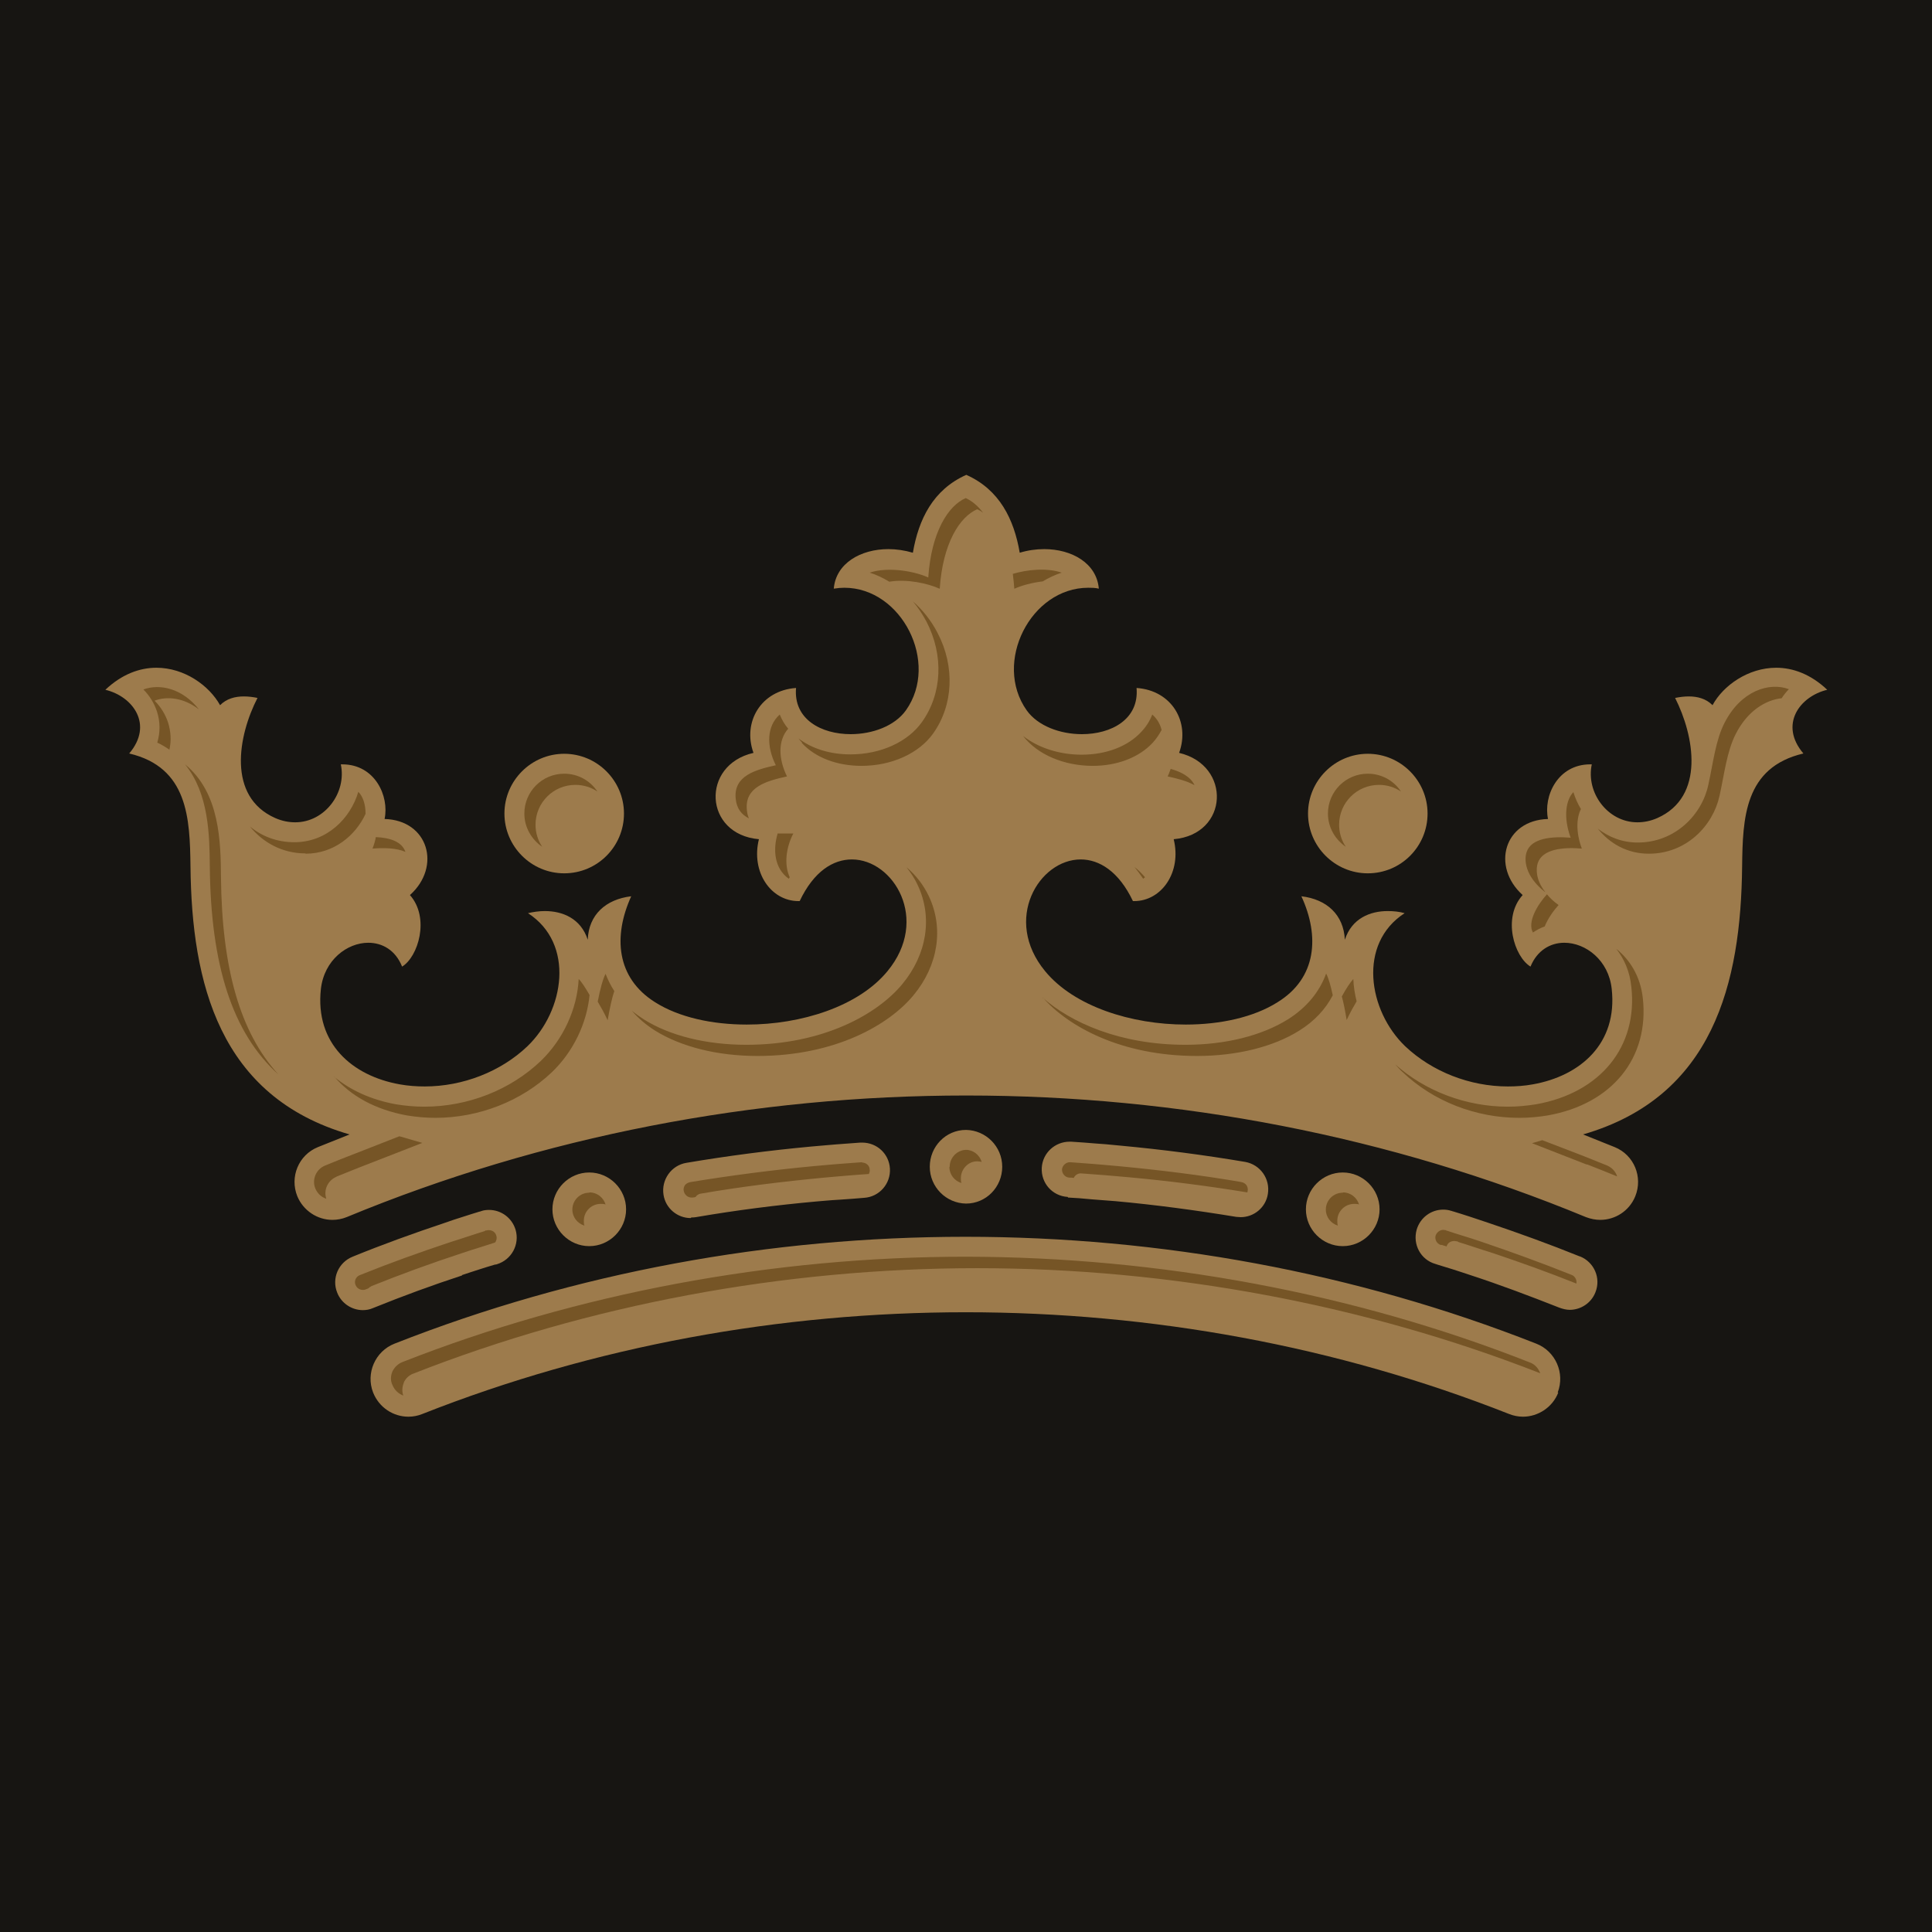
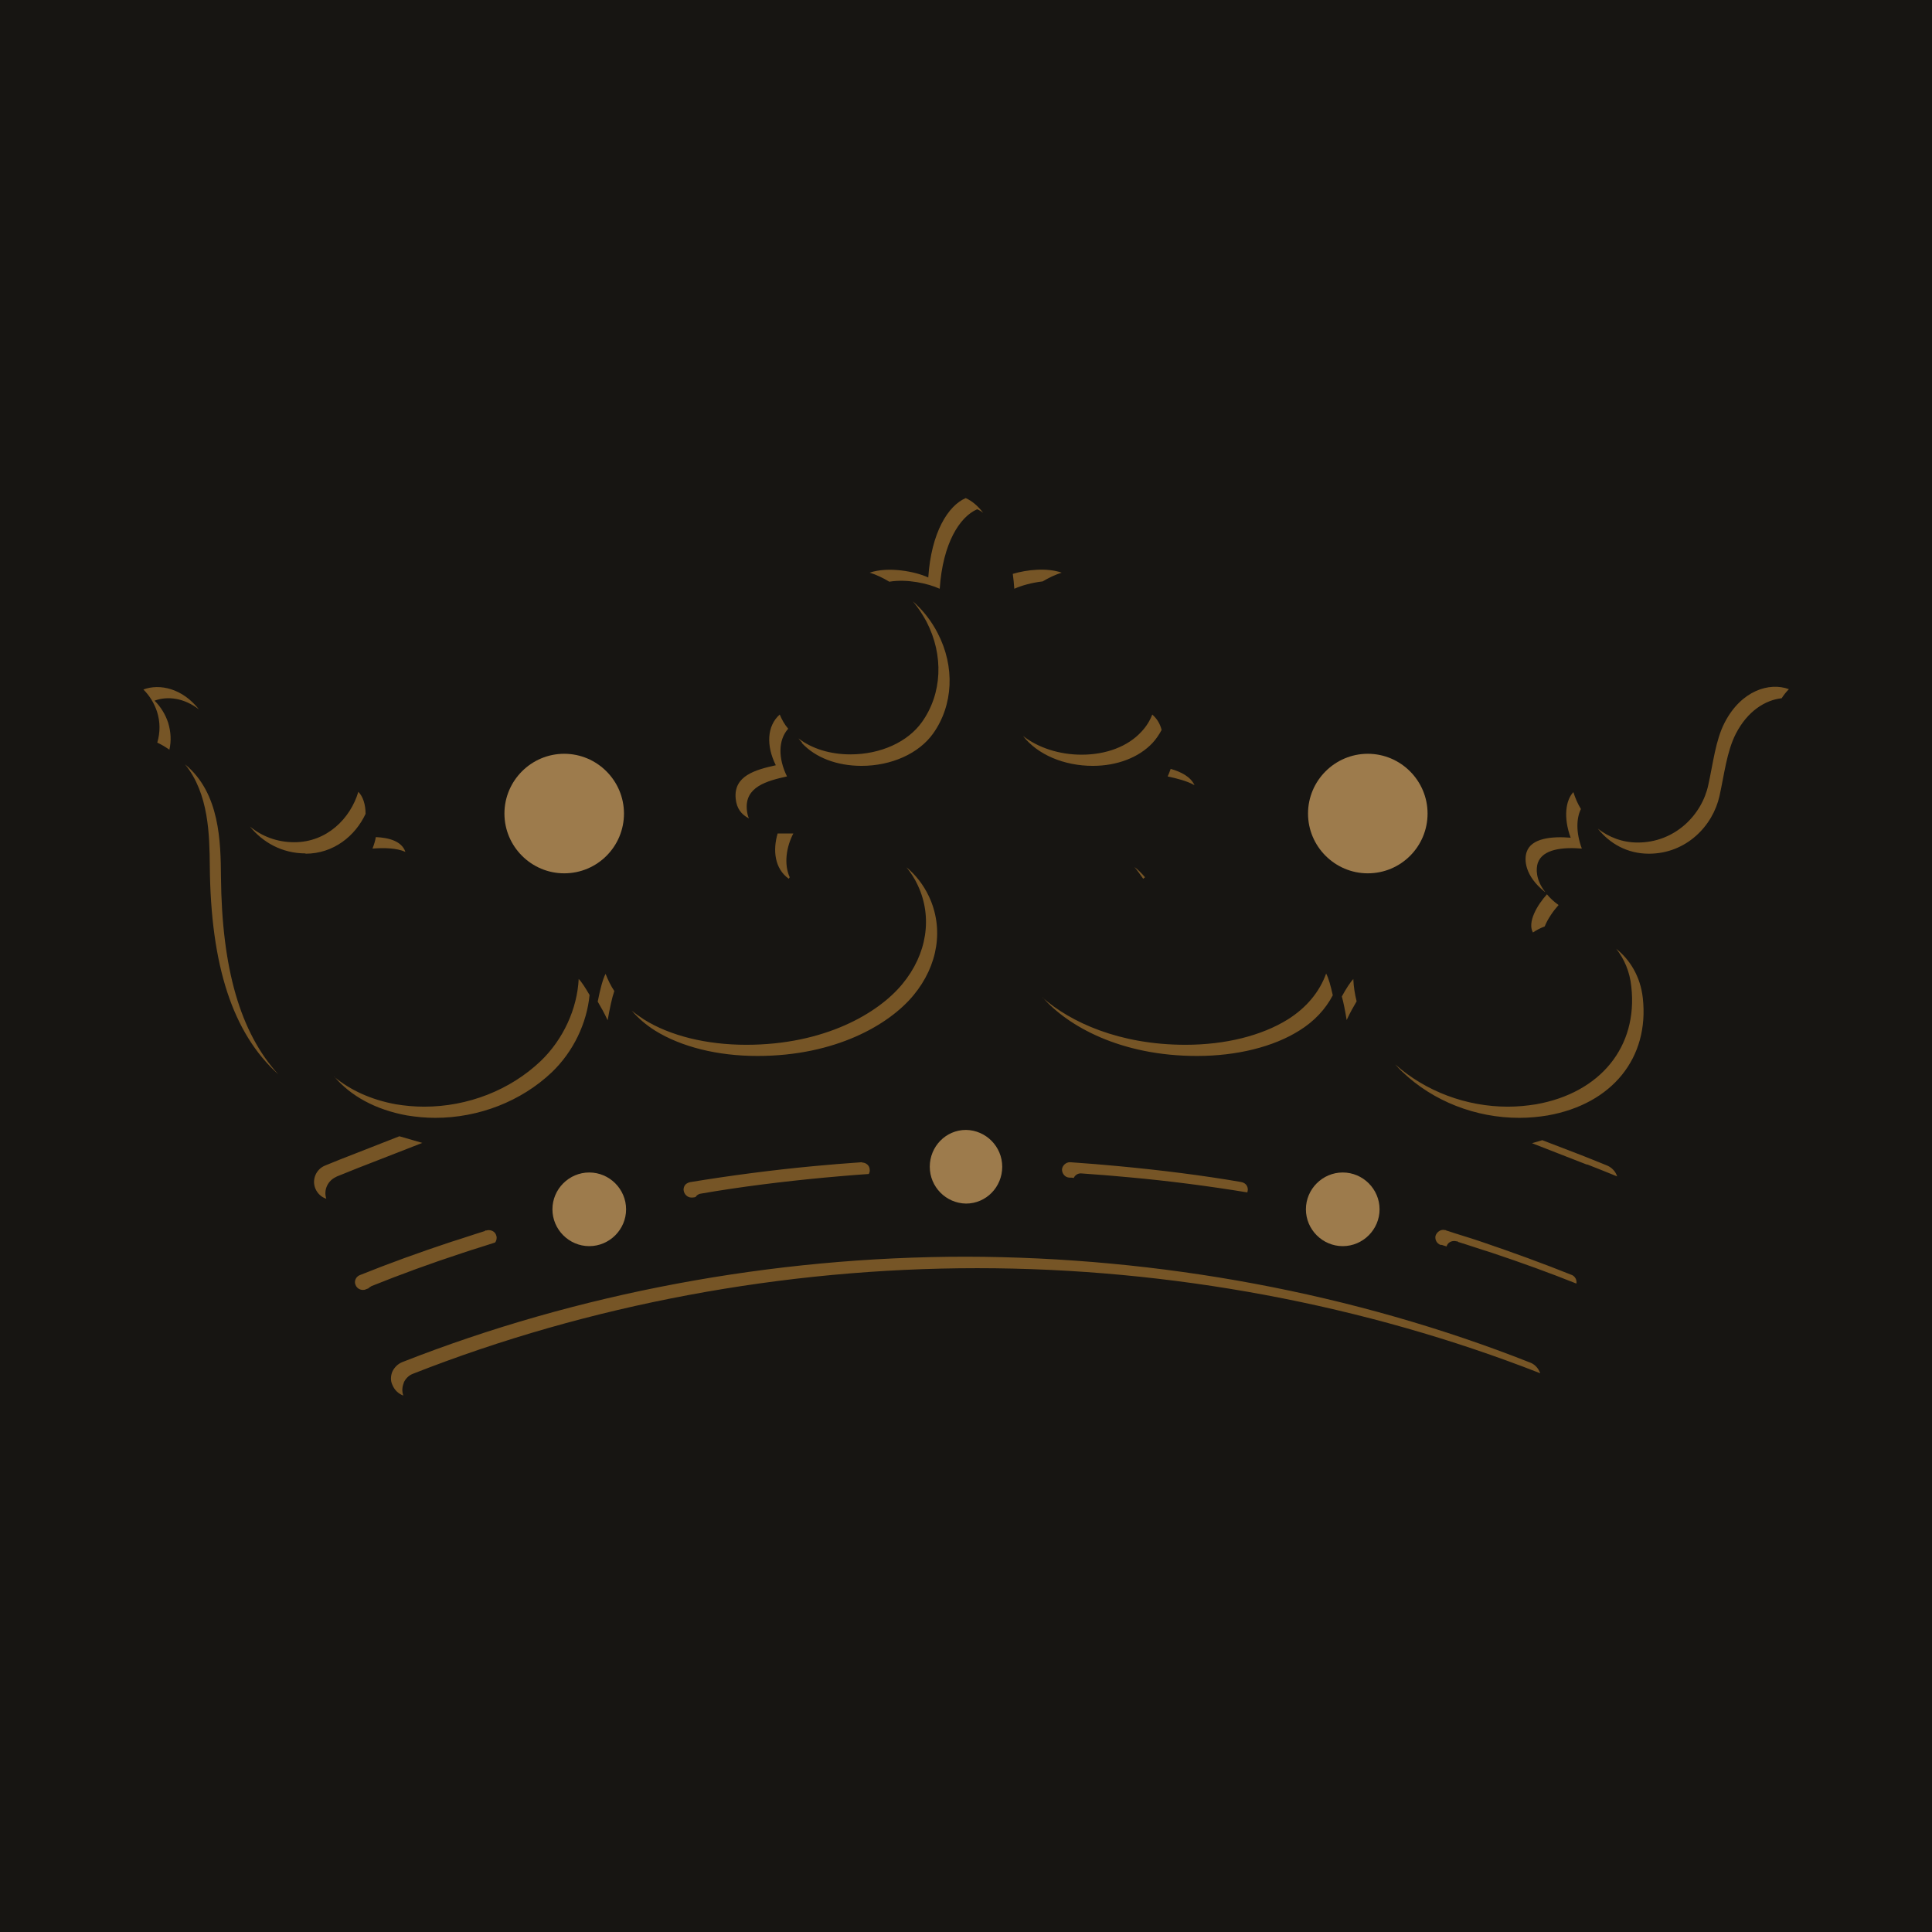
<svg xmlns="http://www.w3.org/2000/svg" id="Layer_1" data-name="Layer 1" viewBox="0 0 64 64">
  <defs>
    <style>
      .cls-1 {
        fill: #9d7b4c;
      }

      .cls-2 {
        fill: #171512;
      }

      .cls-3 {
        fill: #765526;
      }
    </style>
  </defs>
  <rect class="cls-2" x="-1" y="-1" width="66" height="66" />
  <g>
    <g>
-       <path class="cls-1" d="M51.62,46.13c-.19.49-.67.8-1.17.8-.15,0-.31-.03-.46-.09-5.7-2.25-11.85-3.37-18-3.37-6.15,0-12.3,1.12-18,3.37-.15.06-.3.09-.46.09-.5,0-.97-.3-1.17-.8-.25-.64.07-1.37.71-1.62,5.99-2.36,12.45-3.54,18.91-3.54,6.46,0,12.92,1.18,18.91,3.54.64.25.96.98.71,1.62ZM60.53,22.85c-.55-.52-1.14-.73-1.69-.73-.93,0-1.76.59-2.11,1.24-.22-.22-.5-.29-.79-.29-.15,0-.3.02-.45.05.63,1.24,1.01,3.27-.59,3.98-.23.1-.45.14-.66.14-.98,0-1.71-.98-1.51-1.92-.02,0-.04,0-.05,0-1.08,0-1.56,1.05-1.4,1.81-1.45.04-1.89,1.57-.84,2.52-.68.75-.28,2.04.26,2.37.22-.54.66-.79,1.12-.79.71,0,1.47.58,1.57,1.53.2,1.81-1.04,2.88-2.61,3.16-.27.05-.55.07-.83.07-1.26,0-2.51-.49-3.4-1.33-1.23-1.18-1.58-3.4-.02-4.41-.17-.05-.37-.07-.56-.07-.58,0-1.19.24-1.42.95-.04-.83-.6-1.34-1.44-1.44.61,1.32.51,2.71-.79,3.51-.79.5-1.9.74-3.04.74-1.8,0-3.7-.6-4.66-1.77-1.41-1.71-.2-3.7,1.18-3.7.61,0,1.26.39,1.73,1.38.01,0,.02,0,.04,0,.91,0,1.58-.96,1.31-2.05,1.83-.16,1.92-2.45.18-2.86.37-1.02-.24-2.07-1.41-2.15.09,1.04-.84,1.53-1.81,1.53-.72,0-1.46-.27-1.83-.79-1.12-1.58.13-4.06,2.04-4.06.11,0,.23,0,.35.03-.07-.84-.89-1.31-1.81-1.31-.27,0-.55.04-.81.12-.19-1.11-.67-2.09-1.77-2.58-1.1.49-1.58,1.47-1.77,2.58-.27-.08-.55-.12-.81-.12-.92,0-1.74.47-1.81,1.31.12-.02.24-.03.35-.03,1.9,0,3.16,2.48,2.04,4.06-.37.52-1.11.79-1.83.79-.97,0-1.9-.49-1.81-1.53-1.16.08-1.78,1.13-1.41,2.15-1.75.4-1.65,2.7.18,2.86-.27,1.09.4,2.05,1.31,2.05.01,0,.02,0,.04,0,.47-.99,1.11-1.38,1.73-1.38,1.38,0,2.59,1.99,1.18,3.7-.96,1.17-2.86,1.77-4.66,1.77-1.15,0-2.25-.24-3.04-.74-1.29-.81-1.39-2.19-.79-3.51-.84.1-1.41.61-1.44,1.44-.23-.71-.84-.95-1.42-.95-.2,0-.39.03-.56.07,1.56,1.01,1.21,3.23-.02,4.41-.88.84-2.14,1.33-3.4,1.33-.28,0-.55-.02-.83-.07-1.57-.28-2.81-1.35-2.61-3.16.11-.96.87-1.53,1.57-1.53.46,0,.9.24,1.12.79.53-.32.93-1.61.26-2.37,1.05-.94.61-2.48-.84-2.52.16-.76-.32-1.81-1.4-1.81-.02,0-.03,0-.05,0,.2.94-.53,1.92-1.51,1.92-.21,0-.43-.04-.66-.14-1.61-.71-1.23-2.74-.59-3.98-.14-.03-.3-.05-.45-.05-.29,0-.57.07-.79.29-.36-.65-1.18-1.24-2.11-1.24-.55,0-1.14.21-1.69.73.92.22,1.6,1.16.79,2.11,1.95.46,2.01,2.15,2.03,3.74.04,3.86.95,7.63,5.27,8.88-.35.14-.7.28-1.05.42-.64.26-.94.99-.68,1.63.2.48.67.78,1.16.78.16,0,.32-.03.47-.09,6.5-2.69,13.52-4.03,20.53-4.03,7.02,0,14.03,1.34,20.53,4.03.16.06.32.09.47.09.49,0,.96-.29,1.16-.78.26-.64-.04-1.37-.68-1.63-.35-.14-.7-.28-1.05-.42,4.32-1.25,5.23-5.02,5.27-8.88.02-1.59.07-3.28,2.03-3.74-.81-.95-.13-1.89.79-2.11ZM15.3,42.24c.19-.06.38-.13.58-.19.16-.05.34-.11.52-.16.02,0,.04,0,.06-.01h0c.49-.15.76-.66.62-1.14-.12-.4-.48-.66-.88-.66-.09,0-.18.01-.26.04h0s-.05.02-.07.02c-.17.05-.35.11-.54.17-.2.06-.4.13-.6.2-1.05.35-2.07.72-3.05,1.12-.47.19-.7.72-.51,1.19.14.36.49.58.85.58.11,0,.23-.02.34-.07.99-.4,1.97-.76,2.95-1.08ZM22.9,40.33c.05,0,.1,0,.15-.01,1.34-.23,2.67-.4,4-.52.15-.01.41-.04.78-.06.3-.02.56-.04.79-.06h0c.51-.03.89-.47.86-.97-.03-.49-.43-.86-.92-.86-.02,0-.04,0-.06,0h0c-.3.02-.57.04-.81.06-.16.01-.43.04-.81.07-1.4.13-2.78.31-4.14.54-.5.08-.84.56-.76,1.06.07.45.46.77.9.77ZM52.33,41.62c-.99-.4-2.01-.77-3.05-1.12-.2-.07-.4-.13-.6-.2-.19-.06-.37-.12-.54-.17-.02,0-.05-.02-.07-.02h0c-.09-.03-.18-.04-.26-.04-.4,0-.76.26-.88.66-.14.49.13,1,.62,1.14h0s.04.01.06.02c.19.06.36.11.52.16.2.06.39.13.58.19.98.32,1.96.69,2.95,1.08.11.04.23.07.34.07.36,0,.71-.22.85-.58.19-.47-.04-1-.51-1.19ZM35.38,39.67c.23.01.49.03.79.06.37.03.63.05.78.06,1.32.12,2.66.3,4,.52.05,0,.1.01.15.01.44,0,.83-.32.9-.77.08-.5-.25-.97-.75-1.06-1.36-.23-2.74-.41-4.14-.54-.38-.04-.65-.06-.81-.07-.23-.02-.5-.04-.81-.06h0s-.04,0-.06,0c-.48,0-.89.37-.92.86-.03.51.35.94.86.97h0Z" />
      <path class="cls-1" d="M19.52,41.28c-.67,0-1.22-.55-1.22-1.22s.55-1.22,1.22-1.22,1.22.55,1.22,1.22-.55,1.22-1.22,1.22ZM18.69,28.93c1.1,0,1.98-.89,1.98-1.98s-.89-1.98-1.98-1.98-1.98.89-1.98,1.98.89,1.98,1.98,1.98ZM45.31,28.93c1.1,0,1.98-.89,1.98-1.98s-.89-1.98-1.98-1.98-1.98.89-1.98,1.98.89,1.98,1.98,1.98ZM33.2,38.65c0-.67-.54-1.21-1.2-1.22-.67,0-1.2.55-1.2,1.22s.54,1.21,1.2,1.22c.67,0,1.2-.55,1.2-1.22ZM45.7,40.06c0-.67-.55-1.22-1.22-1.22s-1.22.55-1.22,1.22.55,1.22,1.22,1.22,1.22-.55,1.22-1.22Z" />
    </g>
    <g>
-       <path class="cls-3" d="M31.46,38.65c0-.3.24-.55.54-.56.24,0,.45.17.52.4-.05-.01-.1-.02-.15-.02-.3,0-.54.26-.54.56,0,.06,0,.11.02.16-.23-.07-.4-.28-.4-.53ZM44.58,28.05c-.14-.21-.22-.46-.22-.73,0-.73.59-1.32,1.32-1.32.27,0,.52.08.73.22-.24-.36-.64-.59-1.1-.59-.73,0-1.32.59-1.32,1.32,0,.46.24.86.59,1.1ZM44.48,39.51c-.31,0-.56.25-.56.56,0,.25.17.46.4.53-.02-.05-.02-.1-.02-.16,0-.31.25-.56.56-.56.06,0,.11,0,.16.02-.07-.23-.28-.4-.53-.4ZM19.52,39.51c-.31,0-.56.25-.56.56,0,.25.17.46.4.53-.02-.05-.02-.11-.02-.16,0-.31.25-.56.56-.56.06,0,.11,0,.16.02-.07-.23-.28-.4-.53-.4ZM17.96,28.05c-.14-.21-.22-.46-.22-.73,0-.73.59-1.32,1.32-1.32.27,0,.52.08.73.22-.24-.36-.64-.59-1.1-.59-.73,0-1.32.59-1.32,1.32,0,.46.24.86.59,1.1Z" />
      <path class="cls-3" d="M51.24,29.62c.1.12.22.24.39.36-.18.2-.36.46-.46.71-.14.05-.27.12-.39.2-.19-.34.14-.91.47-1.27ZM54.62,28.28c1.24,0,2.12-.92,2.34-1.91.16-.72.24-1.47.54-2.06.39-.76.98-1.12,1.52-1.18.07-.11.15-.21.24-.3-.64-.24-1.58.04-2.13,1.11-.3.58-.38,1.34-.54,2.06-.21.99-1.1,1.91-2.34,1.91-.51,0-.96-.18-1.32-.46.39.49.97.83,1.69.83ZM46.47,35.52c1.01.96,2.41,1.51,3.86,1.51.32,0,.64-.03.94-.08,2.14-.38,3.37-1.91,3.15-3.89-.08-.72-.43-1.27-.88-1.63.26.33.45.75.5,1.26.22,1.98-1.02,3.51-3.15,3.89-.31.05-.62.08-.94.08-1.38,0-2.73-.51-3.73-1.4.08.09.16.18.25.26ZM51.18,29.54c-.31-.4-.3-.76-.24-.95.16-.47.84-.53,1.46-.48-.2-.54-.18-1.01-.03-1.31-.11-.18-.19-.37-.25-.56-.25.26-.34.83-.09,1.51-.62-.05-1.31.01-1.46.48-.08.24-.07.78.61,1.32ZM34.54,33.04c.83.95,2.58,1.94,5.11,1.94,1.32,0,2.53-.3,3.39-.84.5-.31.87-.71,1.11-1.17-.07-.32-.14-.57-.22-.72-.22.61-.65,1.13-1.27,1.52-.87.54-2.07.84-3.39.84-2.19,0-3.81-.75-4.73-1.56ZM52.57,38.57c.36.14.68.27,1,.4-.05-.16-.17-.29-.33-.36-.33-.13-.66-.27-1.03-.41l-1.12-.43-.34.1,1.82.71ZM37.58,28.72c.1.12.19.25.29.39.02-.02.04-.03.06-.05-.11-.13-.23-.25-.35-.34ZM20.13,33.79c.07-.39.14-.73.22-.96-.12-.18-.21-.37-.29-.57-.09.17-.18.51-.26.92.1.17.22.38.33.62ZM44.61,33.79c.11-.24.23-.45.33-.62-.06-.24-.1-.49-.11-.74-.1.11-.24.32-.38.58.06.21.11.48.16.78ZM5.61,24.84c.07-.3.05-.6-.04-.9-.09-.27-.24-.52-.45-.73.43-.16.98-.09,1.47.29-.55-.7-1.3-.86-1.84-.66.21.21.36.46.45.73.11.34.11.69.01,1.03.15.07.28.15.41.24ZM12.34,28.11c.39-.03.8-.02,1.09.11-.12-.35-.53-.47-.98-.49-.02.12-.06.25-.11.38ZM10.12,28.28c.93,0,1.65-.59,1.99-1.32,0-.32-.09-.58-.24-.73-.26.88-1.04,1.67-2.12,1.67-.58,0-1.08-.2-1.47-.52.42.52,1.06.89,1.84.89ZM7.32,29.06c-.01-1.16-.03-2.79-1.19-3.74.79.97.81,2.35.82,3.37.03,3.29.75,5.53,2.27,6.9-1.27-1.39-1.87-3.52-1.9-6.53ZM11.07,35.66c.55.65,1.37,1.1,2.41,1.29.31.05.62.08.94.08,1.44,0,2.85-.55,3.86-1.51.71-.68,1.16-1.62,1.25-2.56-.14-.24-.26-.43-.36-.53-.05.99-.51,2-1.26,2.72-1.01.96-2.41,1.51-3.86,1.51-.32,0-.64-.03-.94-.08-.82-.15-1.51-.47-2.04-.91ZM11.14,38.98c.33-.13.66-.27,1.03-.41l1.82-.71-.76-.22-1.43.56c-.37.14-.71.28-1.03.41-.3.12-.45.47-.32.77.07.16.2.28.36.33-.1-.29.05-.61.34-.73ZM13.37,45.81c.06-.14.18-.26.33-.31,5.8-2.28,12.26-3.49,18.67-3.49,6.4,0,12.85,1.21,18.65,3.48,0-.02-.01-.03-.02-.05-.06-.14-.18-.26-.33-.31-5.8-2.29-12.26-3.49-18.67-3.5-6.41,0-12.87,1.21-18.67,3.49-.15.06-.26.17-.33.31-.06.14-.07.31,0,.45.07.17.2.29.36.35-.05-.14-.04-.29.02-.43ZM24.81,27.11c-.04-.08-.06-.18-.07-.29-.07-.75.65-.95,1.33-1.1-.29-.59-.3-1.2.04-1.58-.12-.14-.21-.3-.28-.47-.43.38-.45,1.04-.13,1.68-.68.15-1.4.35-1.33,1.1.03.34.2.54.44.66ZM33.61,19.5c.22-.1.57-.2.93-.24.2-.12.41-.22.63-.29-.49-.17-1.15-.1-1.62.04.02.16.04.32.05.49ZM36.2,25.37c.81,0,1.53-.28,1.98-.76.12-.13.22-.28.3-.43-.05-.2-.15-.37-.31-.51-.08.21-.2.4-.36.57-.45.49-1.17.76-1.98.76-.74,0-1.44-.23-1.94-.62.48.62,1.36.99,2.31.99ZM31.13,19.5c.1-1.5.66-2.38,1.24-2.63.07.03.14.07.2.12-.18-.24-.38-.4-.58-.49-.58.25-1.14,1.13-1.24,2.63-.43-.2-1.32-.37-1.94-.16.23.07.45.18.65.3.59-.1,1.29.06,1.66.23ZM21.7,34.14c.87.54,2.07.84,3.39.84,2.59,0,4.37-1.04,5.17-2.01.82-.99,1.01-2.22.51-3.28-.18-.38-.44-.71-.74-.96.14.18.27.37.37.59.5,1.06.31,2.29-.51,3.28-.8.97-2.58,2.01-5.17,2.01-1.32,0-2.53-.3-3.39-.84-.14-.09-.28-.19-.4-.29.21.25.47.47.77.66ZM26.56,24.61c.45.49,1.17.76,1.98.76.99,0,1.9-.41,2.37-1.07.67-.94.73-2.22.15-3.33-.21-.41-.5-.77-.82-1.05.17.2.32.43.45.67.58,1.12.52,2.39-.15,3.33-.47.66-1.37,1.07-2.37,1.07-.67,0-1.28-.19-1.72-.53.04.05.07.09.12.14ZM38.68,25.72c.32.07.64.15.89.29-.13-.28-.44-.44-.79-.54-.03.08-.06.17-.1.25ZM26.13,29.11s.02-.03.03-.05c-.2-.44-.11-1.01.12-1.45-.18,0-.35,0-.52,0-.16.54-.11,1.16.37,1.5ZM41.14,39.16c-1.33-.23-2.71-.4-4.09-.53-.37-.03-.64-.06-.8-.07-.24-.02-.51-.04-.8-.06h0s0,0,0,0c0,0,0,0-.01,0-.13,0-.25.11-.26.24,0,.14.1.26.24.27.05,0,.1,0,.15.01.04-.09.13-.15.23-.15,0,0,.01,0,.01,0h0s0,0,0,0c.29.02.56.04.8.06.16.01.43.04.8.07,1.32.12,2.63.29,3.91.5,0-.02.01-.03.01-.05.02-.09-.02-.16-.04-.19-.02-.03-.08-.09-.17-.1ZM52.08,42.24c-.97-.39-1.99-.76-3.02-1.11-.2-.07-.4-.13-.59-.19-.19-.06-.36-.11-.53-.17h-.02s-.02-.02-.02-.02c0,0-.01,0-.02,0-.02,0-.05-.01-.07-.01-.11,0-.21.08-.25.18-.03.09,0,.16.02.2.02.03.06.1.15.12h0s.01,0,.02,0h.02s.02.01.02.01c.05.01.09.03.13.04,0,0,0,0,0,0,.03-.11.13-.18.25-.18.02,0,.05,0,.07.01,0,0,.01,0,.02,0h.02s.02.02.02.02c.17.05.34.11.53.17.19.06.39.13.59.19.96.32,1.9.66,2.8,1.02.02-.12-.04-.24-.16-.29ZM28.57,38.5s-.01,0-.02,0c-.3.02-.56.04-.8.06-.16.01-.43.04-.8.07-1.38.13-2.75.31-4.09.53-.09.02-.15.07-.17.1-.02.03-.06.1-.04.19.02.12.13.22.25.22.01,0,.03,0,.04,0,.04,0,.08-.01.11-.02,0,0,0,0,0-.01.02-.03.08-.09.17-.1,1.33-.23,2.71-.4,4.09-.53.37-.03.64-.06.8-.07.2-.02.43-.03.67-.05.02-.04.04-.09.03-.14,0-.14-.12-.24-.26-.24ZM12.29,42.61c.97-.39,1.98-.76,3.02-1.1.2-.07.4-.13.59-.19.18-.06.34-.11.5-.16,0-.01.02-.02.02-.03.02-.04.05-.11.02-.2-.03-.11-.13-.18-.25-.18-.02,0-.05,0-.07.01,0,0-.01,0-.02,0h-.02s-.02.02-.02.02c-.17.05-.34.11-.53.17-.19.06-.39.13-.59.19-1.03.34-2.05.71-3.02,1.1-.13.05-.2.2-.14.33.05.12.16.16.24.16.03,0,.06,0,.1-.02.03-.01.06-.02.08-.03.03-.03.06-.05.1-.07Z" />
    </g>
  </g>
</svg>